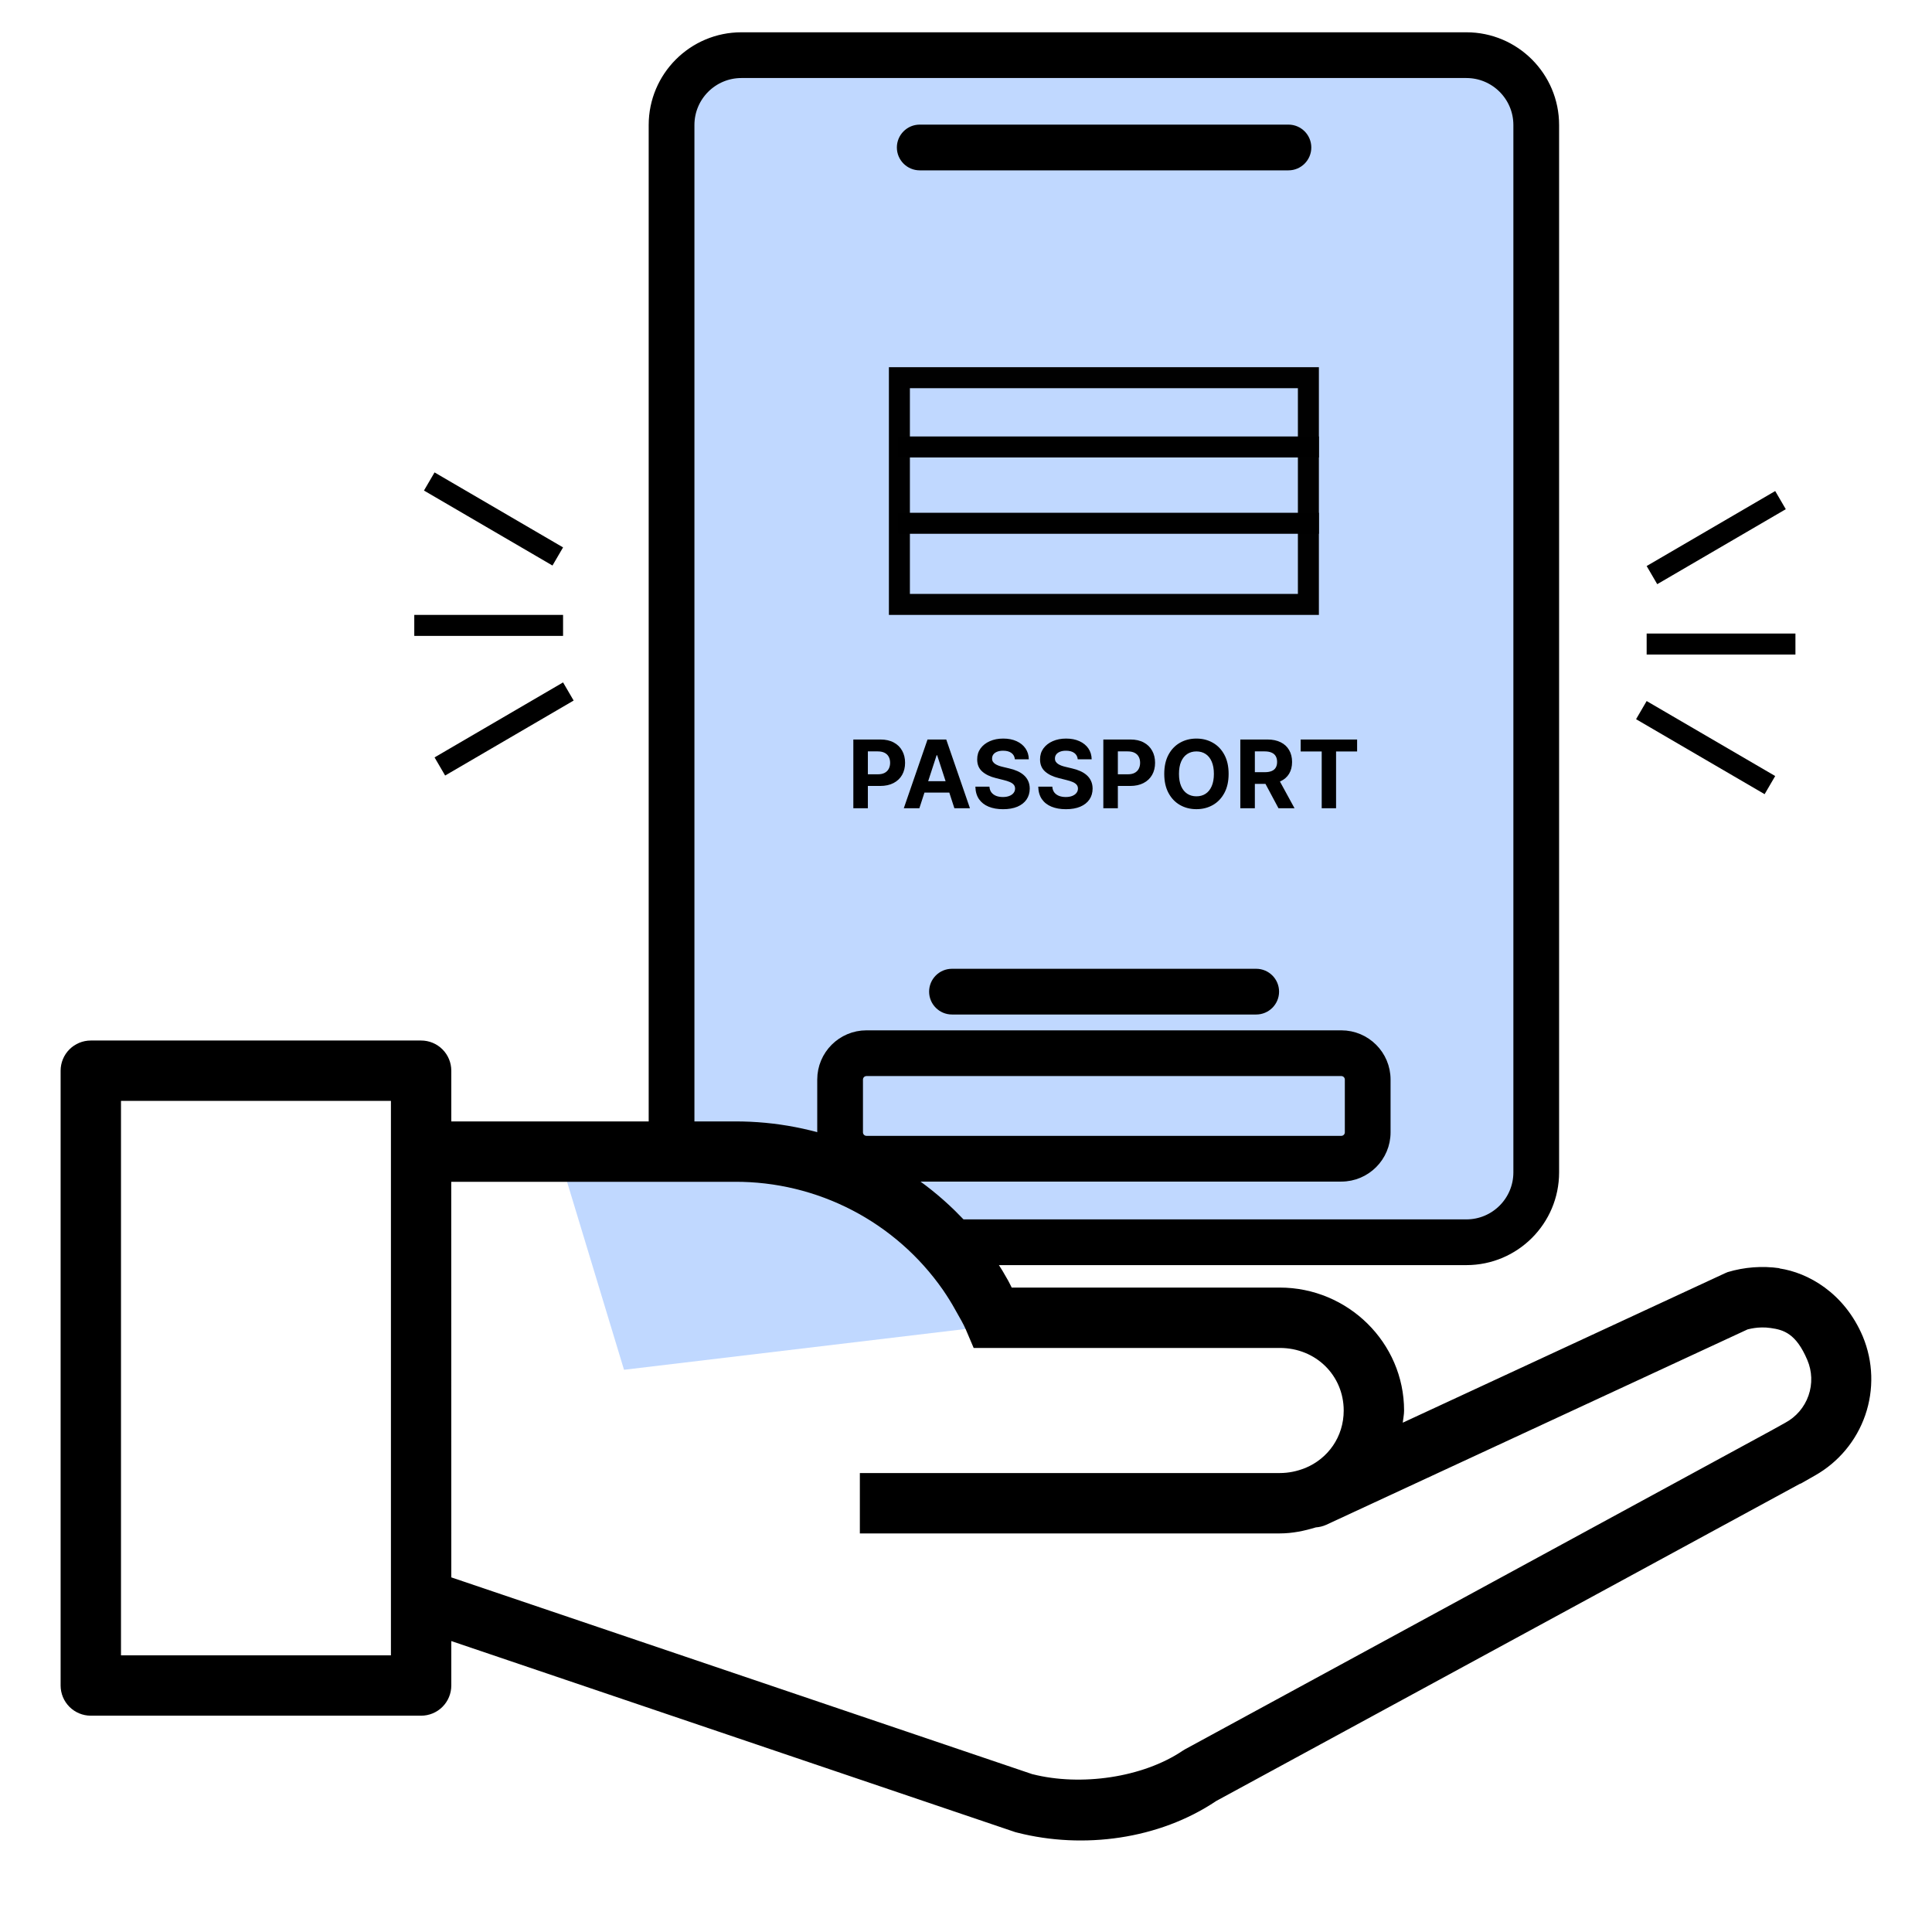
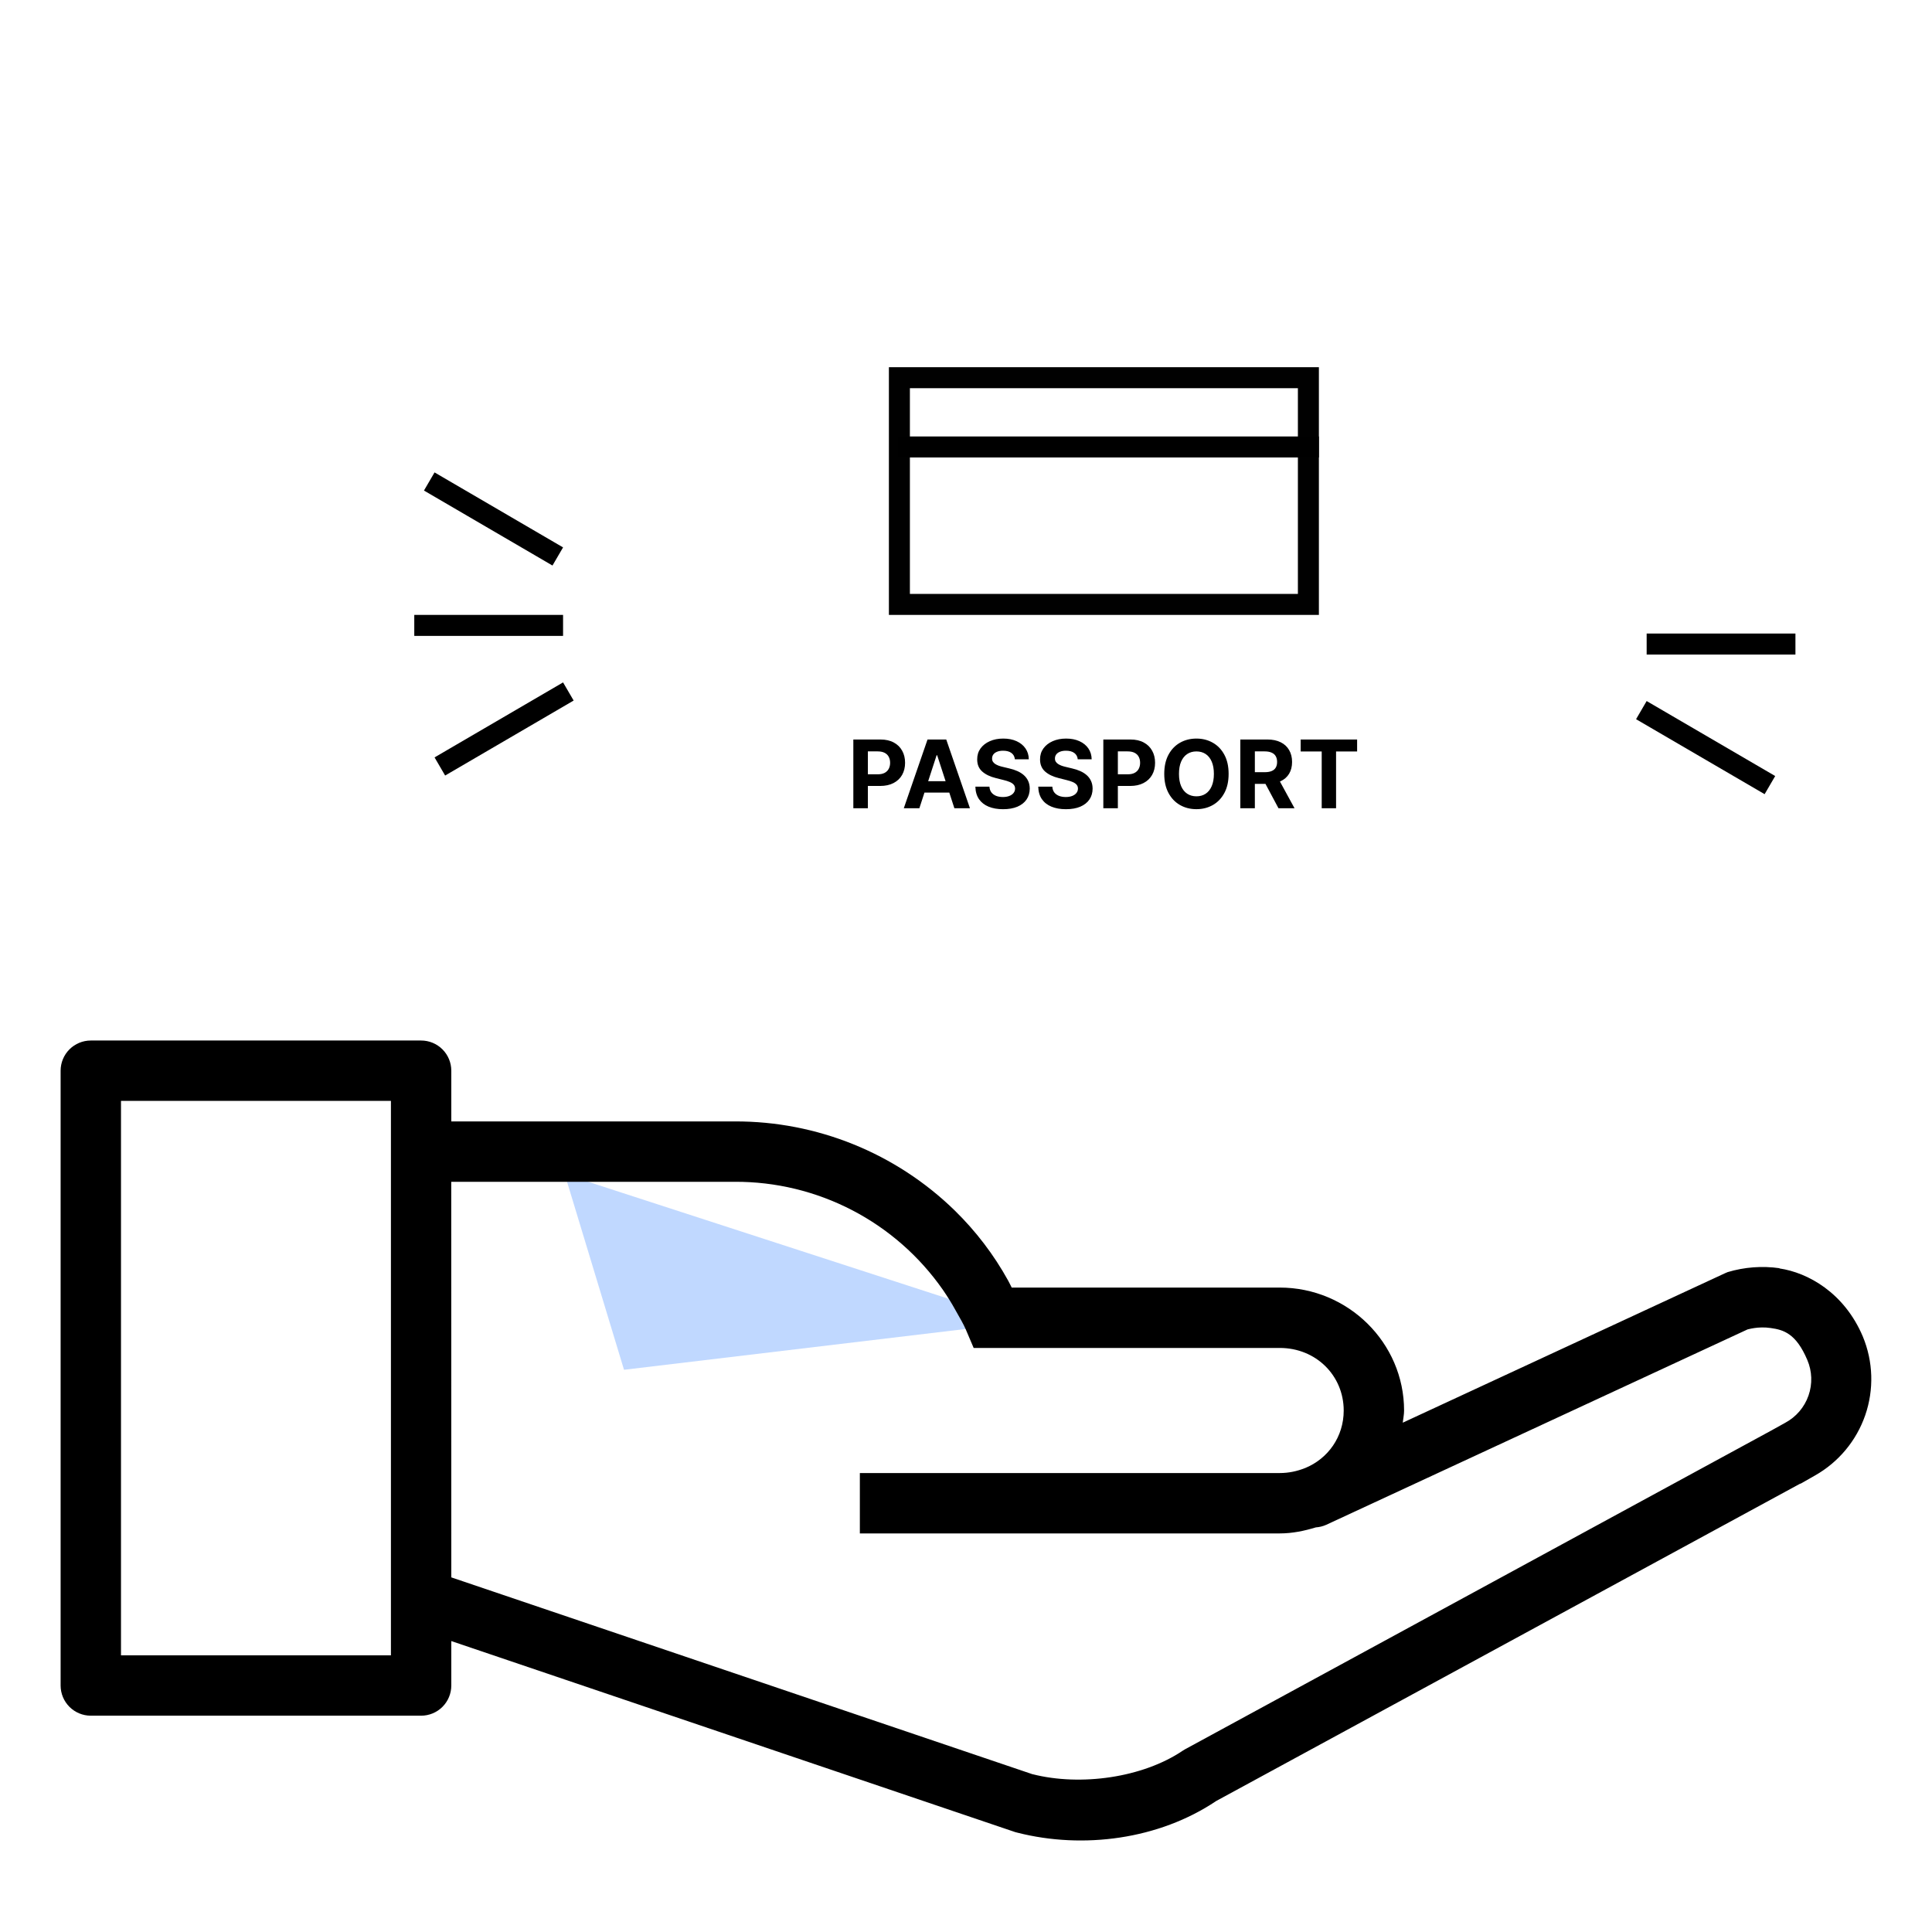
<svg xmlns="http://www.w3.org/2000/svg" width="184" height="184" viewBox="0 0 184 184" fill="none">
-   <rect x="61.9" y="3.795" width="85.586" height="115.693" rx="10" fill="#C0D8FF" />
-   <path d="M147.986 11.906C147.986 7.308 144.253 3.575 139.656 3.575H70.611C66.013 3.575 62.28 7.308 62.28 11.906V111.657C62.28 116.255 66.013 119.987 70.611 119.987H139.656C144.253 119.987 147.986 116.255 147.986 111.657V11.906ZM144.631 11.906V111.657C144.631 114.403 142.401 116.632 139.656 116.632H70.611C67.865 116.632 65.636 114.403 65.636 111.657V11.906C65.636 9.16 67.865 6.931 70.611 6.931H139.656C142.401 6.931 144.631 9.16 144.631 11.906ZM131.935 102.817C131.935 100.504 130.057 98.627 127.745 98.627H82.522C80.209 98.627 78.332 100.504 78.332 102.817V107.842C78.332 110.154 80.209 112.032 82.522 112.032H127.745C130.057 112.032 131.935 110.154 131.935 107.842V102.817ZM128.579 102.817V107.842C128.579 108.302 128.205 108.676 127.745 108.676H82.522C82.061 108.676 81.687 108.302 81.687 107.842V102.817C81.687 102.356 82.061 101.982 82.522 101.982H127.745C128.205 101.982 128.579 102.356 128.579 102.817ZM90.665 96.12H119.638C120.564 96.12 121.316 95.368 121.316 94.442C121.316 93.516 120.564 92.765 119.638 92.765H90.665C89.739 92.765 88.987 93.516 88.987 94.442C88.987 95.368 89.738 96.12 90.665 96.12ZM87.594 15.724H122.709C123.635 15.724 124.386 14.972 124.386 14.046C124.386 13.12 123.635 12.368 122.709 12.368H87.594C86.668 12.368 85.916 13.12 85.916 14.046C85.916 14.972 86.668 15.724 87.594 15.724Z" fill="black" stroke="black" />
  <path d="M81.27 76.975V70.429H83.852C84.349 70.429 84.772 70.524 85.121 70.714C85.471 70.901 85.737 71.162 85.92 71.497C86.106 71.829 86.198 72.213 86.198 72.647C86.198 73.082 86.104 73.465 85.917 73.798C85.729 74.13 85.458 74.389 85.102 74.574C84.748 74.76 84.32 74.853 83.817 74.853H82.171V73.743H83.593C83.86 73.743 84.079 73.698 84.252 73.606C84.427 73.512 84.556 73.383 84.642 73.219C84.729 73.053 84.773 72.862 84.773 72.647C84.773 72.43 84.729 72.24 84.642 72.078C84.556 71.914 84.427 71.787 84.252 71.698C84.077 71.606 83.855 71.561 83.587 71.561H82.654V76.975H81.27ZM87.559 76.975H86.076L88.336 70.429H90.119L92.376 76.975H90.893L89.253 71.925H89.202L87.559 76.975ZM87.467 74.402H90.969V75.482H87.467V74.402ZM96.655 72.312C96.629 72.054 96.52 71.853 96.326 71.711C96.132 71.568 95.869 71.497 95.536 71.497C95.311 71.497 95.12 71.529 94.964 71.593C94.809 71.654 94.689 71.741 94.606 71.851C94.525 71.962 94.485 72.088 94.485 72.228C94.481 72.346 94.505 72.448 94.558 72.535C94.614 72.623 94.689 72.698 94.785 72.762C94.881 72.824 94.992 72.878 95.118 72.925C95.243 72.97 95.378 73.008 95.52 73.04L96.108 73.181C96.394 73.245 96.656 73.33 96.895 73.437C97.133 73.543 97.34 73.674 97.515 73.83C97.689 73.985 97.825 74.168 97.921 74.379C98.019 74.59 98.069 74.832 98.071 75.105C98.069 75.505 97.966 75.853 97.764 76.147C97.564 76.439 97.274 76.666 96.895 76.828C96.517 76.987 96.063 77.067 95.53 77.067C95.001 77.067 94.541 76.986 94.149 76.824C93.759 76.662 93.455 76.423 93.235 76.105C93.018 75.786 92.904 75.39 92.893 74.92H94.232C94.247 75.139 94.31 75.322 94.421 75.469C94.534 75.614 94.684 75.724 94.872 75.799C95.061 75.871 95.275 75.907 95.514 75.907C95.748 75.907 95.952 75.873 96.124 75.805C96.299 75.737 96.434 75.642 96.53 75.52C96.626 75.399 96.674 75.259 96.674 75.102C96.674 74.955 96.63 74.831 96.543 74.731C96.458 74.631 96.332 74.546 96.166 74.475C96.002 74.405 95.8 74.341 95.562 74.284L94.849 74.105C94.297 73.97 93.862 73.76 93.542 73.475C93.222 73.189 93.064 72.805 93.066 72.321C93.064 71.925 93.169 71.579 93.382 71.282C93.597 70.986 93.892 70.755 94.267 70.589C94.642 70.423 95.069 70.34 95.546 70.34C96.032 70.34 96.456 70.423 96.818 70.589C97.182 70.755 97.466 70.986 97.668 71.282C97.871 71.579 97.975 71.922 97.981 72.312H96.655ZM102.642 72.312C102.617 72.054 102.507 71.853 102.313 71.711C102.119 71.568 101.856 71.497 101.524 71.497C101.298 71.497 101.107 71.529 100.952 71.593C100.796 71.654 100.677 71.741 100.594 71.851C100.513 71.962 100.472 72.088 100.472 72.228C100.468 72.346 100.493 72.448 100.546 72.535C100.601 72.623 100.677 72.698 100.773 72.762C100.869 72.824 100.979 72.878 101.105 72.925C101.231 72.97 101.365 73.008 101.508 73.04L102.096 73.181C102.381 73.245 102.643 73.33 102.882 73.437C103.121 73.543 103.327 73.674 103.502 73.83C103.677 73.985 103.812 74.168 103.908 74.379C104.006 74.59 104.056 74.832 104.058 75.105C104.056 75.505 103.954 75.853 103.751 76.147C103.551 76.439 103.261 76.666 102.882 76.828C102.505 76.987 102.05 77.067 101.517 77.067C100.989 77.067 100.529 76.986 100.137 76.824C99.747 76.662 99.442 76.423 99.223 76.105C99.005 75.786 98.891 75.39 98.881 74.92H100.22C100.235 75.139 100.298 75.322 100.408 75.469C100.521 75.614 100.672 75.724 100.859 75.799C101.049 75.871 101.263 75.907 101.501 75.907C101.736 75.907 101.939 75.873 102.112 75.805C102.287 75.737 102.422 75.642 102.518 75.52C102.614 75.399 102.662 75.259 102.662 75.102C102.662 74.955 102.618 74.831 102.531 74.731C102.445 74.631 102.32 74.546 102.153 74.475C101.989 74.405 101.788 74.341 101.549 74.284L100.837 74.105C100.285 73.97 99.849 73.76 99.529 73.475C99.21 73.189 99.051 72.805 99.053 72.321C99.051 71.925 99.157 71.579 99.37 71.282C99.585 70.986 99.88 70.755 100.255 70.589C100.63 70.423 101.056 70.34 101.533 70.34C102.019 70.34 102.443 70.423 102.805 70.589C103.17 70.755 103.453 70.986 103.656 71.282C103.858 71.579 103.962 71.922 103.969 72.312H102.642ZM105.079 76.975V70.429H107.661C108.158 70.429 108.581 70.524 108.93 70.714C109.28 70.901 109.546 71.162 109.729 71.497C109.915 71.829 110.007 72.213 110.007 72.647C110.007 73.082 109.914 73.465 109.726 73.798C109.539 74.13 109.267 74.389 108.911 74.574C108.557 74.76 108.129 74.853 107.626 74.853H105.98V73.743H107.403C107.669 73.743 107.888 73.698 108.061 73.606C108.236 73.512 108.366 73.383 108.451 73.219C108.538 73.053 108.582 72.862 108.582 72.647C108.582 72.43 108.538 72.24 108.451 72.078C108.366 71.914 108.236 71.787 108.061 71.698C107.886 71.606 107.665 71.561 107.396 71.561H106.463V76.975H105.079ZM117.011 73.702C117.011 74.416 116.876 75.023 116.605 75.524C116.337 76.024 115.97 76.407 115.506 76.671C115.043 76.933 114.524 77.064 113.946 77.064C113.364 77.064 112.842 76.932 112.38 76.668C111.918 76.404 111.552 76.021 111.284 75.52C111.015 75.02 110.881 74.413 110.881 73.702C110.881 72.988 111.015 72.381 111.284 71.88C111.552 71.379 111.918 70.998 112.38 70.736C112.842 70.472 113.364 70.34 113.946 70.34C114.524 70.34 115.043 70.472 115.506 70.736C115.97 70.998 116.337 71.379 116.605 71.88C116.876 72.381 117.011 72.988 117.011 73.702ZM115.608 73.702C115.608 73.24 115.539 72.85 115.4 72.532C115.264 72.215 115.071 71.974 114.822 71.81C114.573 71.646 114.281 71.564 113.946 71.564C113.612 71.564 113.32 71.646 113.07 71.81C112.821 71.974 112.627 72.215 112.489 72.532C112.352 72.85 112.284 73.24 112.284 73.702C112.284 74.164 112.352 74.554 112.489 74.872C112.627 75.189 112.821 75.43 113.07 75.594C113.32 75.758 113.612 75.84 113.946 75.84C114.281 75.84 114.573 75.758 114.822 75.594C115.071 75.43 115.264 75.189 115.4 74.872C115.539 74.554 115.608 74.164 115.608 73.702ZM118.126 76.975V70.429H120.709C121.203 70.429 121.625 70.518 121.974 70.694C122.326 70.869 122.593 71.117 122.776 71.439C122.962 71.759 123.055 72.135 123.055 72.567C123.055 73.002 122.961 73.376 122.773 73.689C122.586 74 122.314 74.239 121.958 74.405C121.605 74.571 121.176 74.654 120.674 74.654H118.944V73.542H120.45C120.714 73.542 120.933 73.506 121.108 73.433C121.283 73.361 121.413 73.252 121.498 73.107C121.585 72.963 121.629 72.782 121.629 72.567C121.629 72.35 121.585 72.167 121.498 72.018C121.413 71.868 121.282 71.755 121.105 71.679C120.93 71.6 120.71 71.561 120.443 71.561H119.51V76.975H118.126ZM121.661 73.996L123.288 76.975H121.76L120.169 73.996H121.661ZM123.873 71.57V70.429H129.249V71.57H127.245V76.975H125.877V71.57H123.873Z" fill="black" />
  <rect x="85.657" y="35.971" width="38.952" height="21.592" stroke="#010101" stroke-width="2" />
  <line x1="85.547" y1="42.568" x2="125.609" y2="42.568" stroke="black" stroke-width="2" />
-   <line x1="85.547" y1="49.836" x2="125.609" y2="49.836" stroke="black" stroke-width="2" />
-   <path d="M59.43 130.455L53.785 111.826H82.574L97.251 125.939L59.43 130.455Z" fill="#C0D8FF" />
+   <path d="M59.43 130.455L53.785 111.826L97.251 125.939L59.43 130.455Z" fill="#C0D8FF" />
  <path d="M8.648 99.097C7.886 99.097 7.154 99.4 6.615 99.939C6.076 100.478 5.773 101.209 5.773 101.972V160.524C5.773 161.287 6.076 162.018 6.615 162.557C7.154 163.096 7.886 163.399 8.648 163.399H40.106C40.869 163.399 41.6 163.096 42.139 162.557C42.678 162.018 42.981 161.287 42.981 160.524V156.292L96.686 174.485C96.76 174.507 96.835 174.527 96.91 174.543C103.161 176.13 110.377 175.187 115.828 171.524L171.442 141.302C171.457 141.302 171.473 141.302 171.488 141.302L172.851 140.526C175.099 139.258 176.804 137.21 177.645 134.77C178.485 132.33 178.401 129.666 177.41 127.283C175.645 123.115 172.178 121.2 169.47 120.803V120.78C167.818 120.546 166.134 120.674 164.536 121.154C164.44 121.189 164.346 121.229 164.255 121.275L133.595 135.494C133.636 135.103 133.722 134.735 133.722 134.339C133.722 127.876 128.375 122.626 121.883 122.626H96.353C96.249 122.43 96.123 122.154 96.019 121.97C94.656 119.502 92.937 117.247 90.919 115.277C85.318 109.819 77.799 106.775 69.978 106.802H42.981V101.972C42.981 101.209 42.678 100.478 42.139 99.939C41.6 99.4 40.869 99.097 40.106 99.097H8.648ZM11.523 104.847H37.231V157.649H11.523V104.847ZM42.975 112.552H69.978C73.867 112.535 77.702 113.463 81.154 115.254C84.607 117.046 87.573 119.649 89.798 122.839C90.223 123.46 90.626 124.098 90.988 124.759C91.442 125.57 91.747 126.07 91.989 126.634L92.73 128.376H121.883C125.333 128.376 127.972 131.009 127.972 134.339C127.972 136.834 126.483 138.921 124.292 139.818L124.252 139.83C123.527 140.117 122.734 140.29 121.883 140.29H81.891V146.04H121.883C123.09 146.04 124.223 145.798 125.321 145.465C125.663 145.442 125.998 145.358 126.31 145.218L166.434 126.611C166.485 126.611 167.434 126.3 168.636 126.478C169.872 126.651 171.051 126.996 172.12 129.509C172.585 130.59 172.626 131.807 172.236 132.917C171.847 134.028 171.054 134.952 170.016 135.506L168.671 136.253L112.855 166.602C112.774 166.646 112.696 166.694 112.62 166.746C108.825 169.299 102.937 170.138 98.337 168.971H98.325L42.981 150.226L42.975 112.552Z" fill="black" />
  <line y1="-1" x2="14.17" y2="-1" transform="matrix(0.864 0.504 0.504 -0.864 156.824 66.766)" stroke="black" stroke-width="2" />
  <line y1="-1" x2="14.17" y2="-1" transform="matrix(1 0 0 -1 156.824 60.337)" stroke="black" stroke-width="2" />
-   <line y1="-1" x2="14.17" y2="-1" transform="matrix(0.864 -0.504 -0.504 -0.864 156.824 53.908)" stroke="black" stroke-width="2" />
  <line x1="54.129" y1="65.855" x2="41.89" y2="72.997" stroke="black" stroke-width="2" />
  <line x1="53.625" y1="59.562" x2="39.455" y2="59.562" stroke="black" stroke-width="2" />
  <line x1="53.121" y1="52.997" x2="40.882" y2="45.855" stroke="black" stroke-width="2" />
</svg>